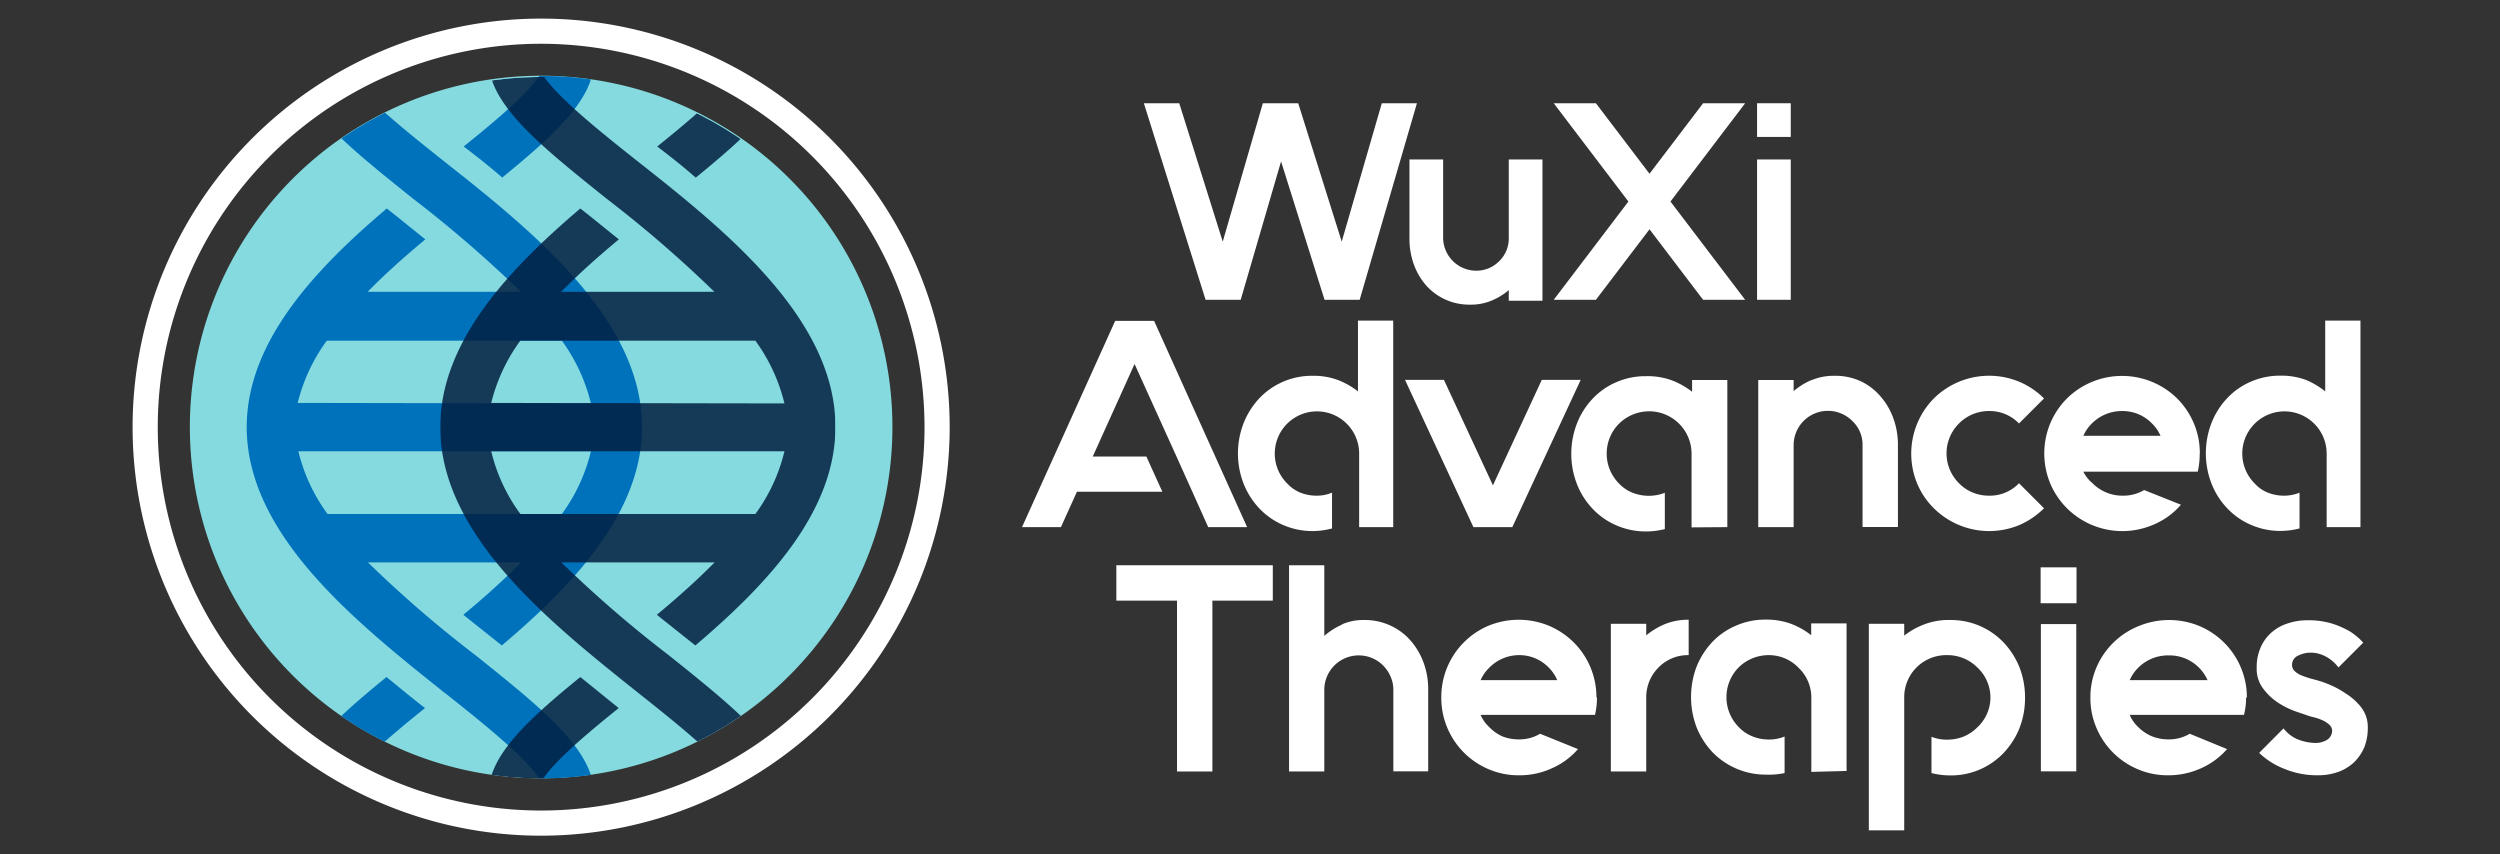
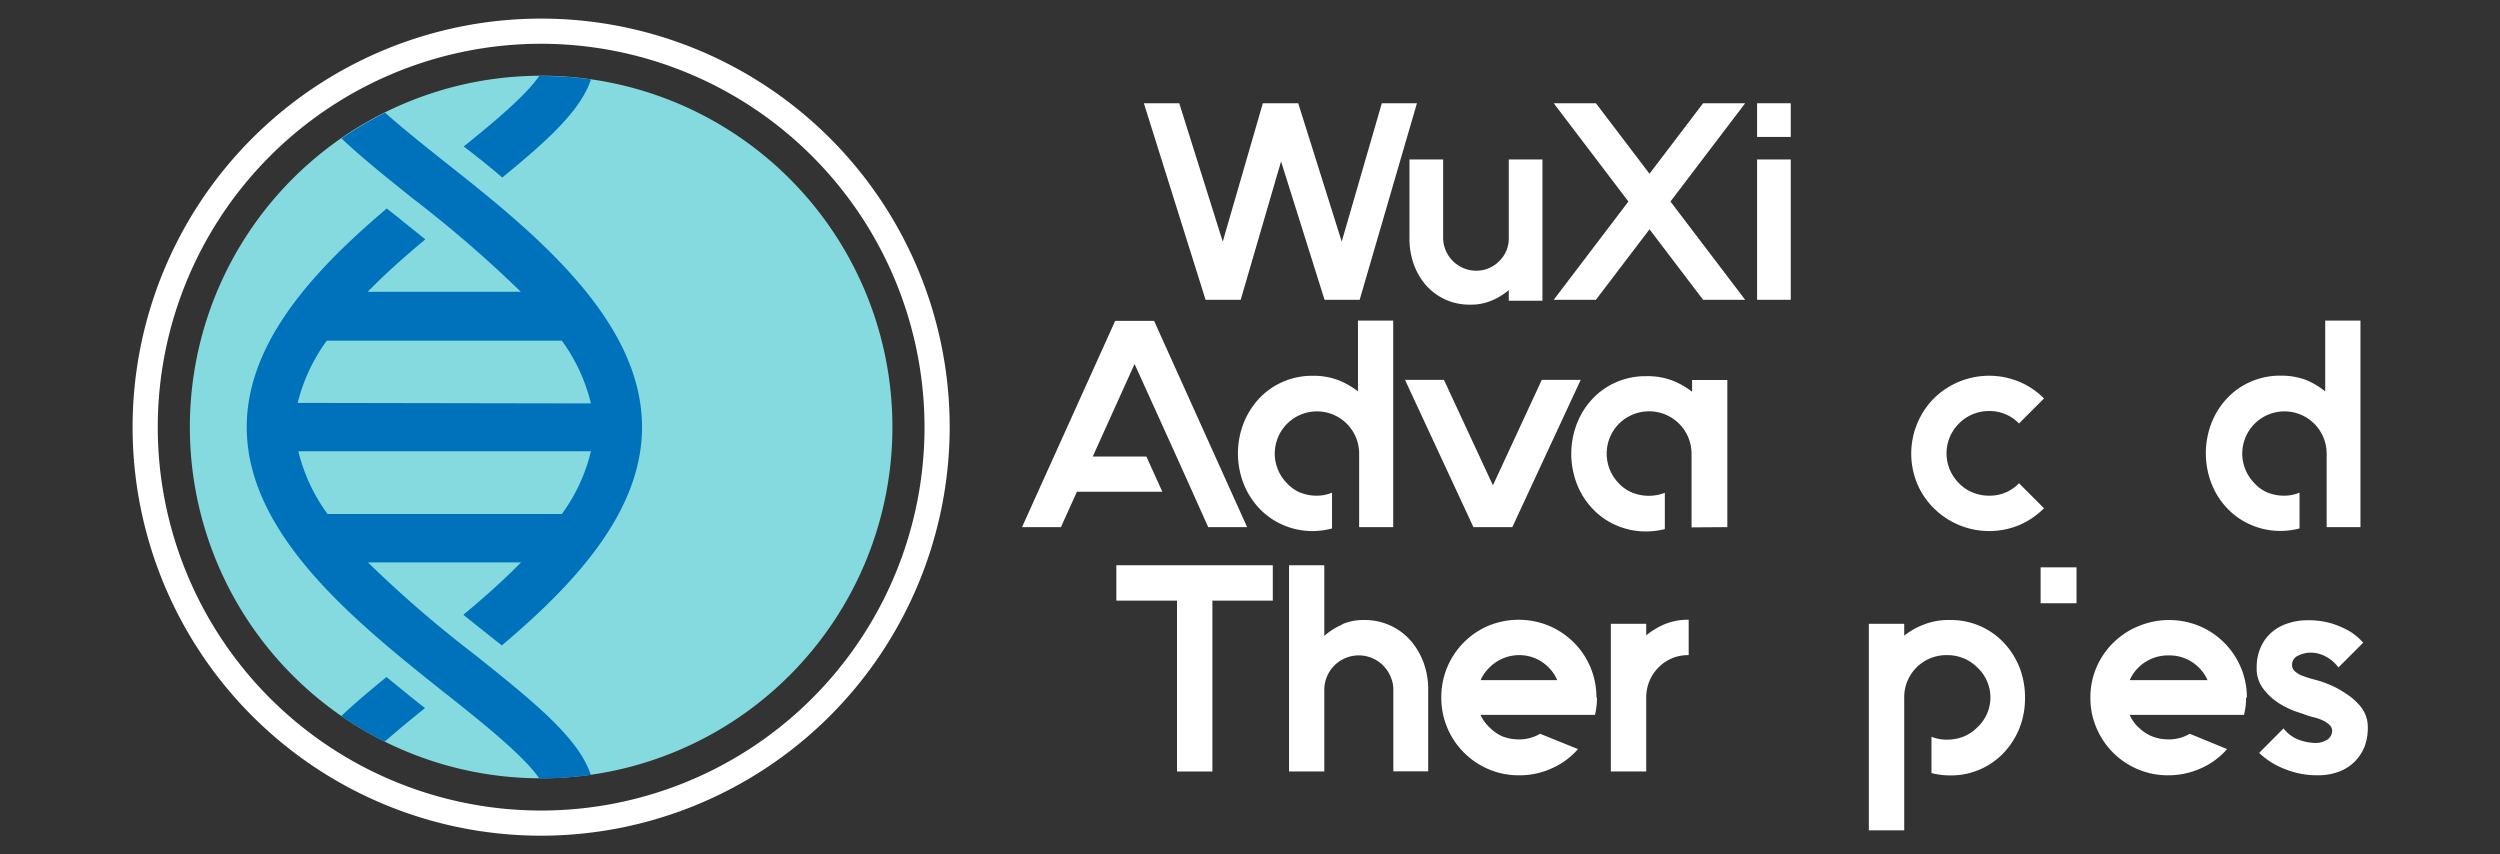
<svg xmlns="http://www.w3.org/2000/svg" viewBox="0 0 190.8 65.2">
  <rect x="0" y="0" width="190.8" height="65.2" fill="#333333" stroke="none" />
  <defs>
    <style>.cls-1{fill:none;}.cls-2{isolation:isolate;}.cls-3{fill:#fff;}.cls-4{fill:#84dade;}.cls-5{clip-path:url(#clip-path);}.cls-6{fill:#0072bc;}.cls-7{clip-path:url(#clip-path-2);}.cls-8{opacity:0.85;mix-blend-mode:multiply;}.cls-9{clip-path:url(#clip-path-3);}.cls-10{clip-path:url(#clip-path-4);}.cls-11{fill:#011e41;}</style>
    <clipPath id="clip-path">
      <path class="cls-1" d="M18.83,18V47.23A26.8,26.8,0,0,0,49,58.28V6.91A26.86,26.86,0,0,0,18.83,18" />
    </clipPath>
    <clipPath id="clip-path-2">
      <path class="cls-1" d="M33.6,6.91V58.28A26.8,26.8,0,0,0,63.76,47.23V18a26.86,26.86,0,0,0-30.16-11" />
    </clipPath>
    <clipPath id="clip-path-3">
      <rect class="cls-1" x="33.41" y="4.46" width="30.53" height="56.28" />
    </clipPath>
    <clipPath id="clip-path-4">
      <rect class="cls-1" x="33.41" y="4.46" width="30.53" height="56.28" />
    </clipPath>
  </defs>
  <title>f_img_02</title>
  <g class="cls-2">
    <g id="图层_1" data-name="图层 1">
      <polygon class="cls-3" points="97.14 43.14 92.53 43.14 89.83 43.14 85.2 43.14 85.2 45.84 89.83 45.84 89.83 58.88 92.53 58.88 92.53 45.84 97.14 45.84 97.14 43.14" />
      <path class="cls-3" d="M102.45,47.66a5.2,5.2,0,0,0-1.38.87V43.14H98.38V58.88h2.69V52.65a2.63,2.63,0,0,1,4.48-1.87,2.72,2.72,0,0,1,.58.86,2.44,2.44,0,0,1,.21,1v6.23H109V52.65a5.84,5.84,0,0,0-.35-2.07,5.4,5.4,0,0,0-1-1.7,4.64,4.64,0,0,0-3.55-1.56,4,4,0,0,0-1.7.34" />
      <path class="cls-3" d="M118.84,51.91H113a3,3,0,0,1,.66-.95A3.19,3.19,0,0,1,115.9,50a3.11,3.11,0,0,1,2.29.94,3,3,0,0,1,.65.95m3,1.35a5.9,5.9,0,0,0-1.73-4.21,6,6,0,0,0-1.89-1.27,6.06,6.06,0,0,0-4.63,0A5.91,5.91,0,0,0,110,53.26a5.89,5.89,0,0,0,.46,2.29,5.91,5.91,0,0,0,3.16,3.16,5.79,5.79,0,0,0,2.32.46,5.88,5.88,0,0,0,2.49-.53,5.59,5.59,0,0,0,2-1.47L117.54,56a3.11,3.11,0,0,1-1.64.43,3.41,3.41,0,0,1-1.24-.23,3.2,3.2,0,0,1-1-.71,2.73,2.73,0,0,1-.66-.93h8.73a5.67,5.67,0,0,0,.15-1.34" />
      <path class="cls-3" d="M125.64,48.49v-.88h-2.7V58.88h2.7V53.23a3.21,3.21,0,0,1,.94-2.29,3.13,3.13,0,0,1,2.3-.94V47.3a4.67,4.67,0,0,0-1.81.33,5.67,5.67,0,0,0-1.43.86" />
-       <path class="cls-3" d="M140.93,58.84V47.58h-2.7v.9a5.83,5.83,0,0,0-1.51-.86,5.39,5.39,0,0,0-1.95-.33,5.5,5.5,0,0,0-2.28.46A5.39,5.39,0,0,0,130.68,49a6,6,0,0,0-1.2,1.89,6.54,6.54,0,0,0,0,4.61,6.09,6.09,0,0,0,1.2,1.89,5.64,5.64,0,0,0,4.09,1.73A5.83,5.83,0,0,0,136.2,59V56.21a3.07,3.07,0,0,1-1.21.23,3.26,3.26,0,0,1-1.24-.24,2.88,2.88,0,0,1-1.05-.71,3.24,3.24,0,0,1,0-4.56A3.27,3.27,0,0,1,135,50a3.14,3.14,0,0,1,2.3,1,3.11,3.11,0,0,1,.94,2.29v5.62Z" />
      <path class="cls-3" d="M154.55,53.26a6.33,6.33,0,0,0-.42-2.32,6,6,0,0,0-1.2-1.89,5.54,5.54,0,0,0-4.09-1.73,5.14,5.14,0,0,0-2,.34,5.81,5.81,0,0,0-1.51.85v-.9h-2.7V63.37h2.7V53.26A3.21,3.21,0,0,1,148.62,50a3.21,3.21,0,0,1,2.29.94,3.14,3.14,0,0,1,1,2.3,3.11,3.11,0,0,1-1,2.27,3.24,3.24,0,0,1-1.06.71,3.4,3.4,0,0,1-1.23.23,3.11,3.11,0,0,1-1.21-.22V59a5.83,5.83,0,0,0,1.43.18,5.54,5.54,0,0,0,4.09-1.73,6,6,0,0,0,1.2-1.89,6.25,6.25,0,0,0,.42-2.29" />
-       <rect class="cls-3" x="155.76" y="47.63" width="2.7" height="11.24" />
      <path class="cls-3" d="M168.43,51.91h-5.89a3,3,0,0,1,.65-.95,3.21,3.21,0,0,1,2.29-.94,3.18,3.18,0,0,1,3,1.89m3,1.35a5.79,5.79,0,0,0-.46-2.32,5.91,5.91,0,0,0-3.16-3.16,6.06,6.06,0,0,0-4.63,0A5.91,5.91,0,0,0,160,50.94a5.79,5.79,0,0,0-.46,2.32,5.71,5.71,0,0,0,.46,2.29,5.91,5.91,0,0,0,3.16,3.16,5.78,5.78,0,0,0,2.31.46,6,6,0,0,0,2.5-.53,5.69,5.69,0,0,0,2-1.47L167.12,56a3.09,3.09,0,0,1-1.64.43,3.4,3.4,0,0,1-1.23-.23,3.24,3.24,0,0,1-1.06-.71,2.7,2.7,0,0,1-.65-.93h8.72a5.18,5.18,0,0,0,.16-1.34" />
      <path class="cls-3" d="M176.24,51.75a5.46,5.46,0,0,1-.61-.21,1.79,1.79,0,0,1-.5-.32.63.63,0,0,1-.2-.46.75.75,0,0,1,.46-.72,2.13,2.13,0,0,1,.93-.23,2.41,2.41,0,0,1,1.15.28,2.89,2.89,0,0,1,1,.85l1.89-1.89a4.61,4.61,0,0,0-1-.85,6.89,6.89,0,0,0-1.32-.59,6.09,6.09,0,0,0-1.94-.27,4.61,4.61,0,0,0-1.44.22,3.45,3.45,0,0,0-1.24.66,3.24,3.24,0,0,0-.86,1.13,3.76,3.76,0,0,0-.33,1.63,2.49,2.49,0,0,0,.5,1.58,4.54,4.54,0,0,0,1.15,1.08,6.38,6.38,0,0,0,1.31.65l.91.31a3.86,3.86,0,0,0,.52.15,3.67,3.67,0,0,1,.61.21,2,2,0,0,1,.53.34.63.63,0,0,1,.23.47.83.83,0,0,1-.34.66,1.65,1.65,0,0,1-1,.27,3.79,3.79,0,0,1-1.12-.21,2.63,2.63,0,0,1-1.25-.9l-1.86,1.87a5.81,5.81,0,0,0,1.9,1.21,6.52,6.52,0,0,0,2.55.5,4.59,4.59,0,0,0,1.62-.27,3.47,3.47,0,0,0,1.21-.76,3.55,3.55,0,0,0,.76-1.15,4,4,0,0,0,.25-1.44,2.47,2.47,0,0,0-.49-1.55A4.61,4.61,0,0,0,179,52.91a6.79,6.79,0,0,0-1.29-.69,8.19,8.19,0,0,0-.9-.31l-.6-.16" />
      <rect class="cls-3" x="155.74" y="43.3" width="2.74" height="2.74" />
      <polygon class="cls-3" points="88.08 24.49 85.11 24.49 78 40.23 80.97 40.23 82.19 37.53 88.71 37.53 87.49 34.84 83.4 34.84 86.59 27.78 89.79 34.84 91 37.53 92.21 40.23 95.18 40.23 88.08 24.49" />
      <path class="cls-3" d="M106.33,40.23V24.47h-2.69v5.4a6,6,0,0,0-1.51-.86,5.31,5.31,0,0,0-1.93-.33,5.58,5.58,0,0,0-2.29.46,5.49,5.49,0,0,0-1.81,1.27,6,6,0,0,0-1.19,1.89,6.39,6.39,0,0,0,0,4.61,5.9,5.9,0,0,0,1.19,1.88,5.49,5.49,0,0,0,1.81,1.27,5.58,5.58,0,0,0,2.29.47,5.72,5.72,0,0,0,1.46-.2V37.71l0-.11a3,3,0,0,1-1.19.23,3.35,3.35,0,0,1-1.25-.24,2.92,2.92,0,0,1-1-.71,3.22,3.22,0,1,1,5.51-2.27v5.62Z" />
      <polygon class="cls-3" points="117.67 28.99 113.94 37.04 110.2 28.99 107.23 28.99 112.45 40.23 115.42 40.23 120.64 28.99 117.67 28.99" />
      <path class="cls-3" d="M131.83,40.23V29h-2.69v.9a6,6,0,0,0-1.51-.86,5.4,5.4,0,0,0-2-.33,5.56,5.56,0,0,0-2.28.46,5.39,5.39,0,0,0-1.81,1.27,5.78,5.78,0,0,0-1.19,1.89,6.39,6.39,0,0,0,0,4.61,5.73,5.73,0,0,0,1.19,1.88,5.39,5.39,0,0,0,1.81,1.27,5.57,5.57,0,0,0,2.28.47,5.89,5.89,0,0,0,1.43-.18V37.61a3.38,3.38,0,0,1-2.45,0,2.88,2.88,0,0,1-1.05-.71,3.24,3.24,0,0,1,0-4.56,3.27,3.27,0,0,1,1.05-.7,3.32,3.32,0,0,1,1.25-.25,3.24,3.24,0,0,1,3.24,3.24v5.62Z" />
-       <path class="cls-3" d="M138.26,29a5.34,5.34,0,0,0-1.37.85V29h-2.7V40.23h2.7V34a2.62,2.62,0,0,1,4.48-1.87,2.47,2.47,0,0,1,.78,1.87v6.22h2.7V34a5.84,5.84,0,0,0-.35-2.07,5.14,5.14,0,0,0-1-1.7A4.51,4.51,0,0,0,142,29.09a4.65,4.65,0,0,0-2-.41,4.45,4.45,0,0,0-1.71.32" />
      <path class="cls-3" d="M154.09,36.88a3.07,3.07,0,0,1-2.29.95,3.22,3.22,0,0,1-1.24-.24,3.05,3.05,0,0,1-1.05-.71,3.21,3.21,0,0,1,0-4.56,3.2,3.2,0,0,1,2.29-.95,3.12,3.12,0,0,1,2.29.95L156,30.41a5.89,5.89,0,0,0-1.88-1.27,6,6,0,0,0-6.53,1.27,6,6,0,0,0-1.27,6.5,5.83,5.83,0,0,0,1.27,1.88,6,6,0,0,0,6.53,1.28A6.09,6.09,0,0,0,156,38.79Z" />
-       <path class="cls-3" d="M164.86,33.26H159a3.11,3.11,0,0,1,.65-.94,3.24,3.24,0,0,1,2.3-.95,3.12,3.12,0,0,1,2.29.95,2.94,2.94,0,0,1,.65.94m3,1.35a5.78,5.78,0,0,0-.46-2.31,6,6,0,0,0-1.27-1.89,6,6,0,0,0-8.41,0,6,6,0,0,0-1.27,1.89,6,6,0,0,0,0,4.61,5.94,5.94,0,0,0,1.27,1.88,6,6,0,0,0,6.7,1.21,5.62,5.62,0,0,0,2-1.48l-2.81-1.12a3.11,3.11,0,0,1-1.64.43,3.22,3.22,0,0,1-1.24-.24,3.19,3.19,0,0,1-1.06-.71A2.8,2.8,0,0,1,159,36h8.73a5.82,5.82,0,0,0,.15-1.35" />
      <path class="cls-3" d="M180.15,40.23V24.47h-2.69v5.4A6,6,0,0,0,176,29a5.37,5.37,0,0,0-1.94-.33,5.56,5.56,0,0,0-2.28.46,5.39,5.39,0,0,0-1.81,1.27,5.78,5.78,0,0,0-1.19,1.89,6.39,6.39,0,0,0,0,4.61,5.73,5.73,0,0,0,1.19,1.88,5.39,5.39,0,0,0,1.81,1.27,5.57,5.57,0,0,0,2.28.47,5.9,5.9,0,0,0,1.44-.19V37.66l0-.06a3.08,3.08,0,0,1-1.19.23,3.31,3.31,0,0,1-1.25-.24,2.76,2.76,0,0,1-1-.71,3.22,3.22,0,1,1,5.51-2.27v5.62Z" />
      <polygon class="cls-3" points="94.69 22.88 97.77 12.32 101.09 22.88 103.77 22.88 108.14 7.88 105.46 7.88 102.4 18.44 99.08 7.88 96.38 7.88 93.32 18.44 90 7.88 87.3 7.88 92.01 22.88 94.69 22.88" />
      <path class="cls-3" d="M115.15,12.17v6a2.39,2.39,0,0,1-.73,1.76,2.44,2.44,0,0,1-1.78.73,2.53,2.53,0,0,1-2.5-2.49v-6h-2.57v6a5.78,5.78,0,0,0,.33,2,5.06,5.06,0,0,0,.94,1.61,4.4,4.4,0,0,0,3.38,1.47,4,4,0,0,0,1.62-.31,4.85,4.85,0,0,0,1.31-.8v.81h2.57V12.17Z" />
      <polygon class="cls-3" points="133.19 7.88 129.98 7.88 125.89 13.26 121.8 7.88 118.58 7.88 124.28 15.38 118.58 22.88 121.8 22.88 125.89 17.5 129.98 22.88 133.19 22.88 127.49 15.38 133.19 7.88" />
      <rect class="cls-3" x="134.1" y="12.17" width="2.57" height="10.71" />
      <rect class="cls-3" x="134.1" y="7.88" width="2.57" height="2.57" />
      <path class="cls-3" d="M41.3,63.78A31.18,31.18,0,1,1,72.48,32.6,31.21,31.21,0,0,1,41.3,63.78Zm0-60.44A29.26,29.26,0,1,0,70.56,32.6,29.29,29.29,0,0,0,41.3,3.34Z" />
      <path class="cls-4" d="M41.3,59.4A26.81,26.81,0,1,0,14.49,32.6,26.8,26.8,0,0,0,41.3,59.4" />
      <g class="cls-5">
        <path class="cls-6" d="M34,52.92c3.4,2.7,7.63,6.07,7.63,7.63h3.69c0-3.34-4-6.51-9-10.52a89.81,89.81,0,0,1-8.24-7.11H39.77c-1.37,1.39-2.87,2.73-4.41,4l2.07,1.65.87.69C43.8,44.61,49,39.09,49,32.6c0-8.26-8.4-15-15.15-20.32-3.4-2.71-7.63-6.07-7.63-7.64H22.52c0,3.34,4,6.51,9,10.52a92.66,92.66,0,0,1,8.23,7.11H28.06c1.36-1.39,2.87-2.73,4.4-4L30.39,16.6l-.87-.69C24,20.59,18.83,26.11,18.83,32.6c0,8.26,8.41,14.94,15.16,20.32m8.89-13.69H25a13.42,13.42,0,0,1-2.23-4.79H45.1a13.39,13.39,0,0,1-2.22,4.79M22.72,30.75A13.54,13.54,0,0,1,24.94,26H42.88a13.54,13.54,0,0,1,2.22,4.79Zm3.49,29.8c0-1.35,3.17-4.06,6.23-6.51-1-.77-1.95-1.56-2.94-2.37-4,3.26-7,6-7,8.88Zm12.12-47c4-3.27,7-6,7-8.89H41.62c0,1.36-3.17,4.06-6.23,6.52,1,.76,2,1.55,2.94,2.37" />
      </g>
      <g class="cls-7">
        <g class="cls-8">
          <g class="cls-9">
            <g class="cls-10">
-               <path class="cls-11" d="M48.76,52.92c3.4,2.7,7.63,6.07,7.63,7.63h3.68c0-3.34-4-6.51-9-10.52a91,91,0,0,1-8.23-7.11H54.54c-1.37,1.39-2.88,2.73-4.41,4l2.07,1.65.87.69c5.5-4.67,10.69-10.19,10.69-16.68,0-8.26-8.4-15-15.16-20.32C45.21,9.57,41,6.21,41,4.64H37.29c0,3.34,4,6.51,9,10.52a92.66,92.66,0,0,1,8.23,7.11H42.83c1.36-1.39,2.87-2.73,4.4-4L45.16,16.6l-.87-.69C38.79,20.59,33.6,26.11,33.6,32.6c0,8.26,8.41,14.94,15.16,20.32m8.89-13.69H39.72a13.25,13.25,0,0,1-2.23-4.79H59.87a13.39,13.39,0,0,1-2.22,4.79M37.49,30.75A13.54,13.54,0,0,1,39.71,26H57.65a13.54,13.54,0,0,1,2.22,4.79ZM41,60.55c0-1.35,3.17-4.06,6.22-6.51l-2.93-2.37c-4,3.26-7,6-7,8.88Zm12.11-47c4-3.27,7-6,7-8.89H56.39c0,1.36-3.17,4.06-6.23,6.52,1,.76,2,1.55,2.93,2.37" />
-             </g>
+               </g>
          </g>
        </g>
      </g>
    </g>
  </g>
</svg>